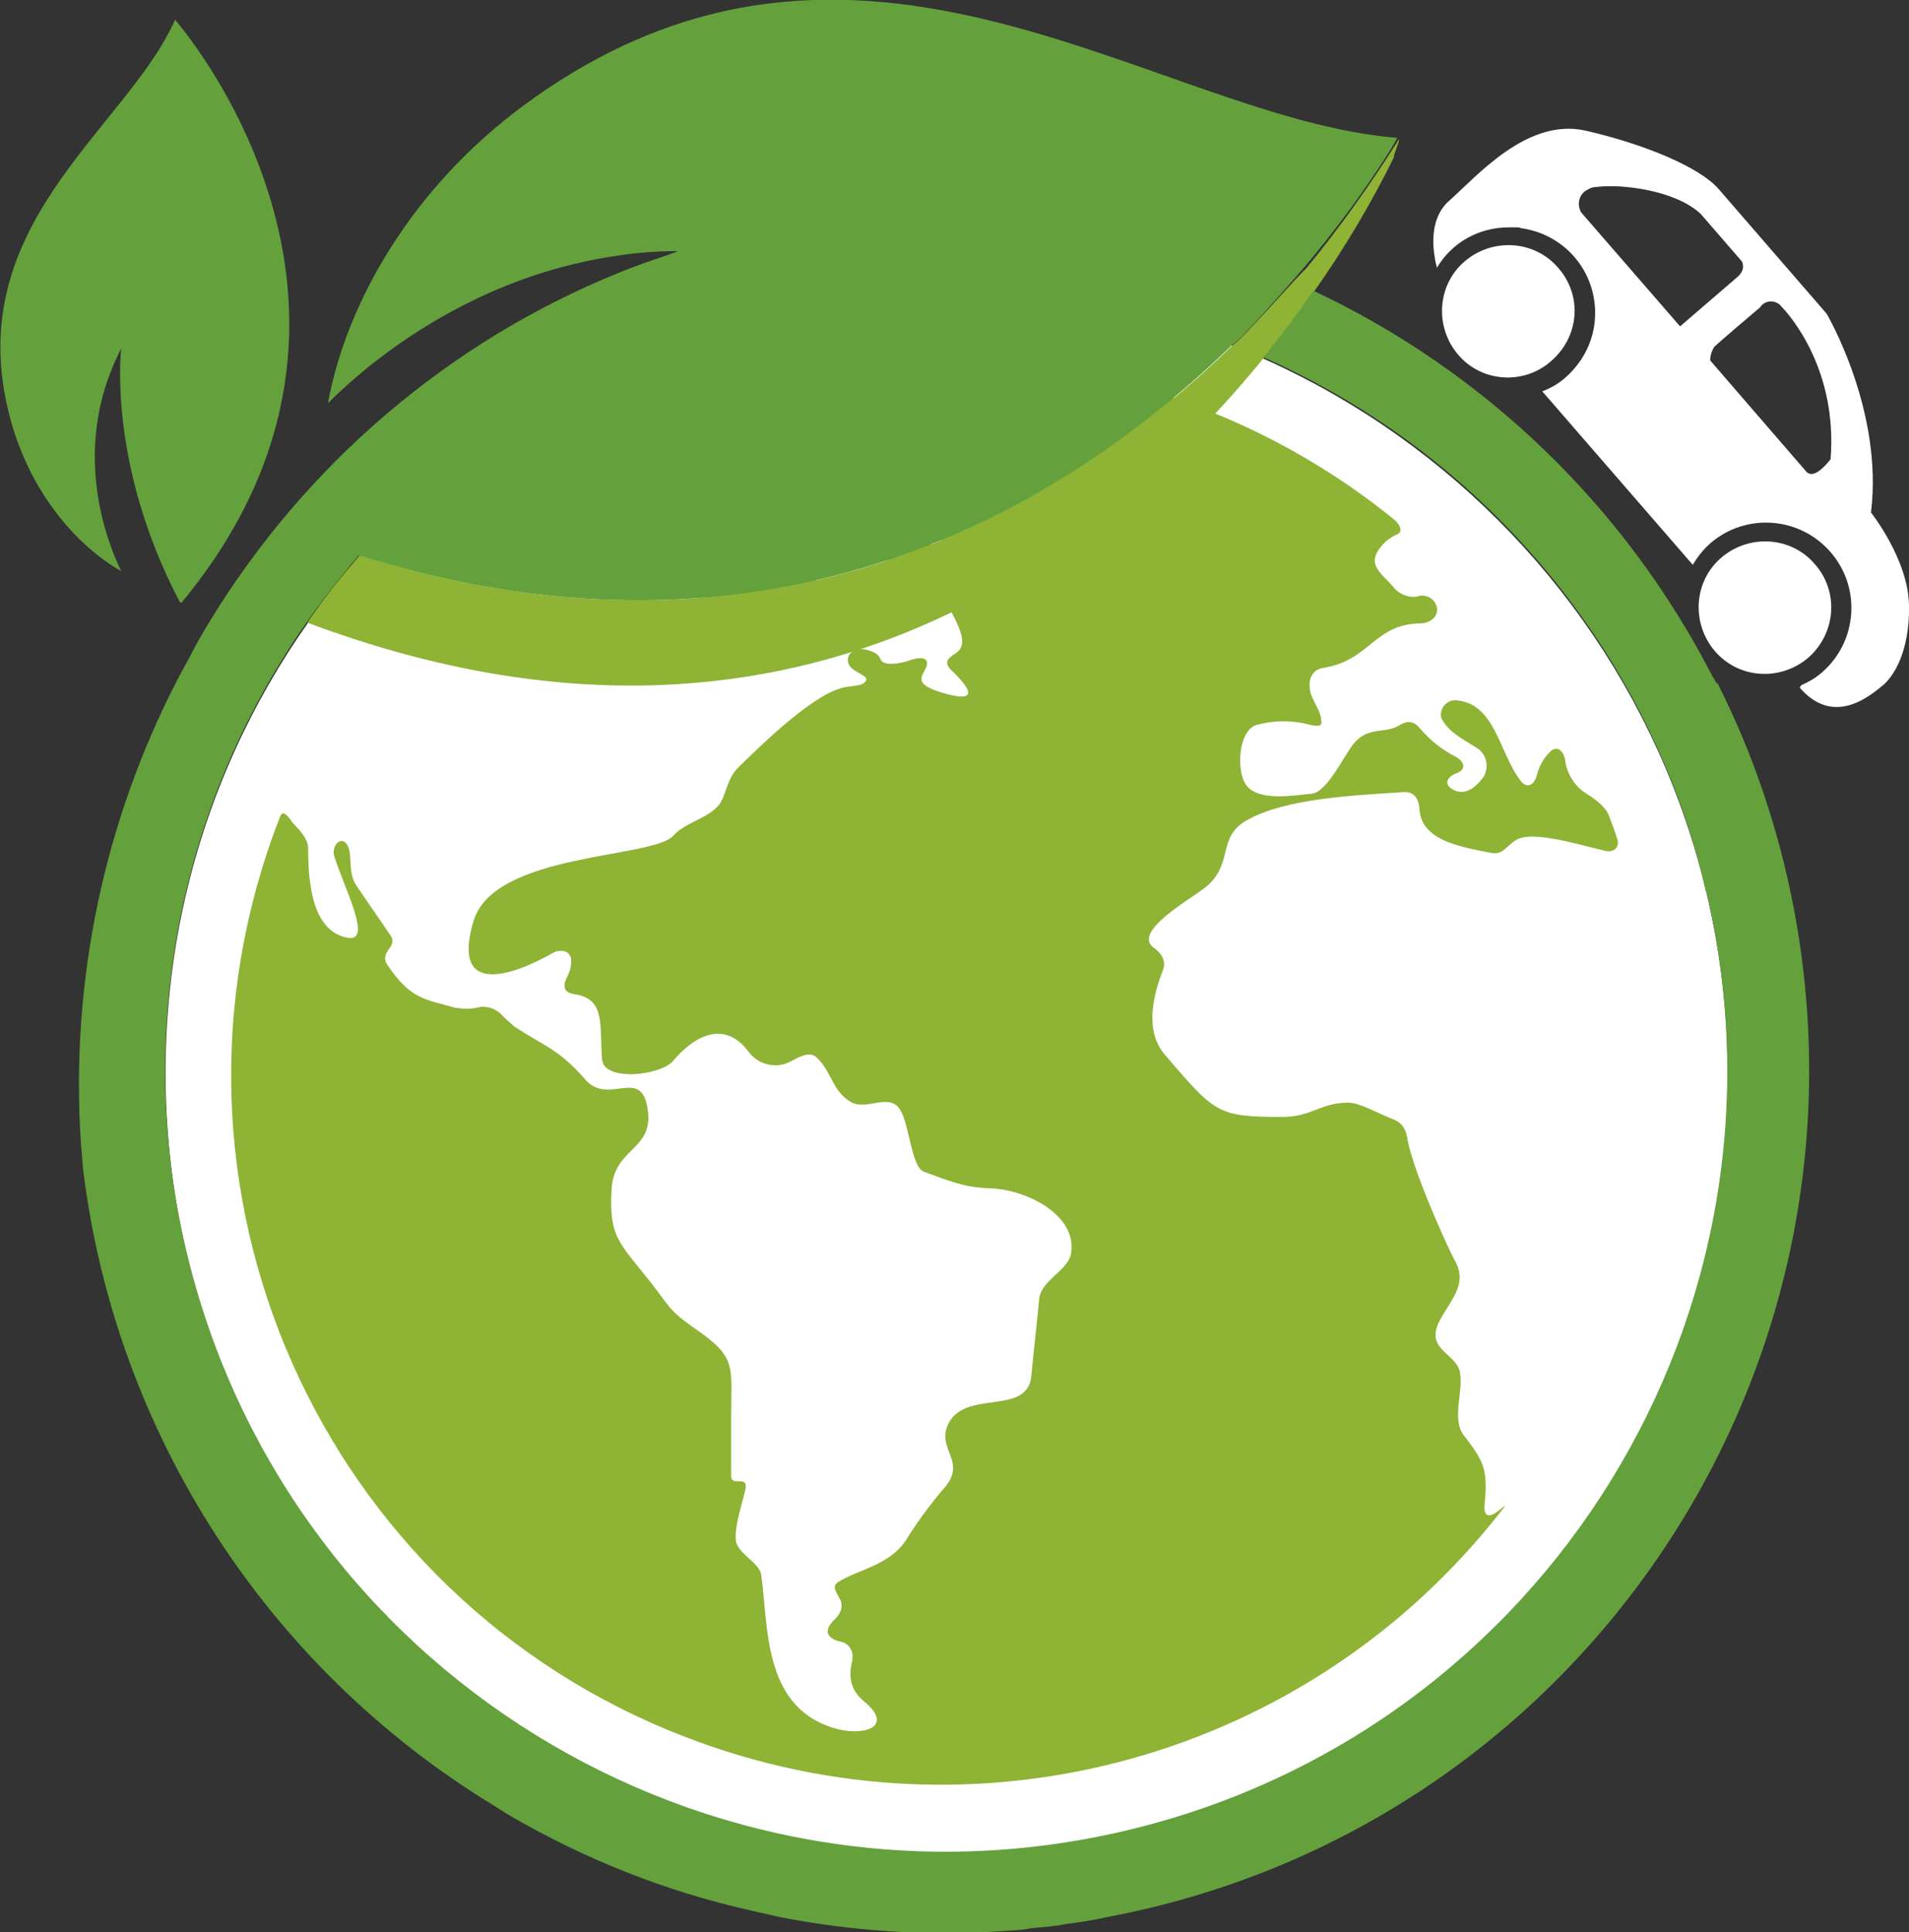
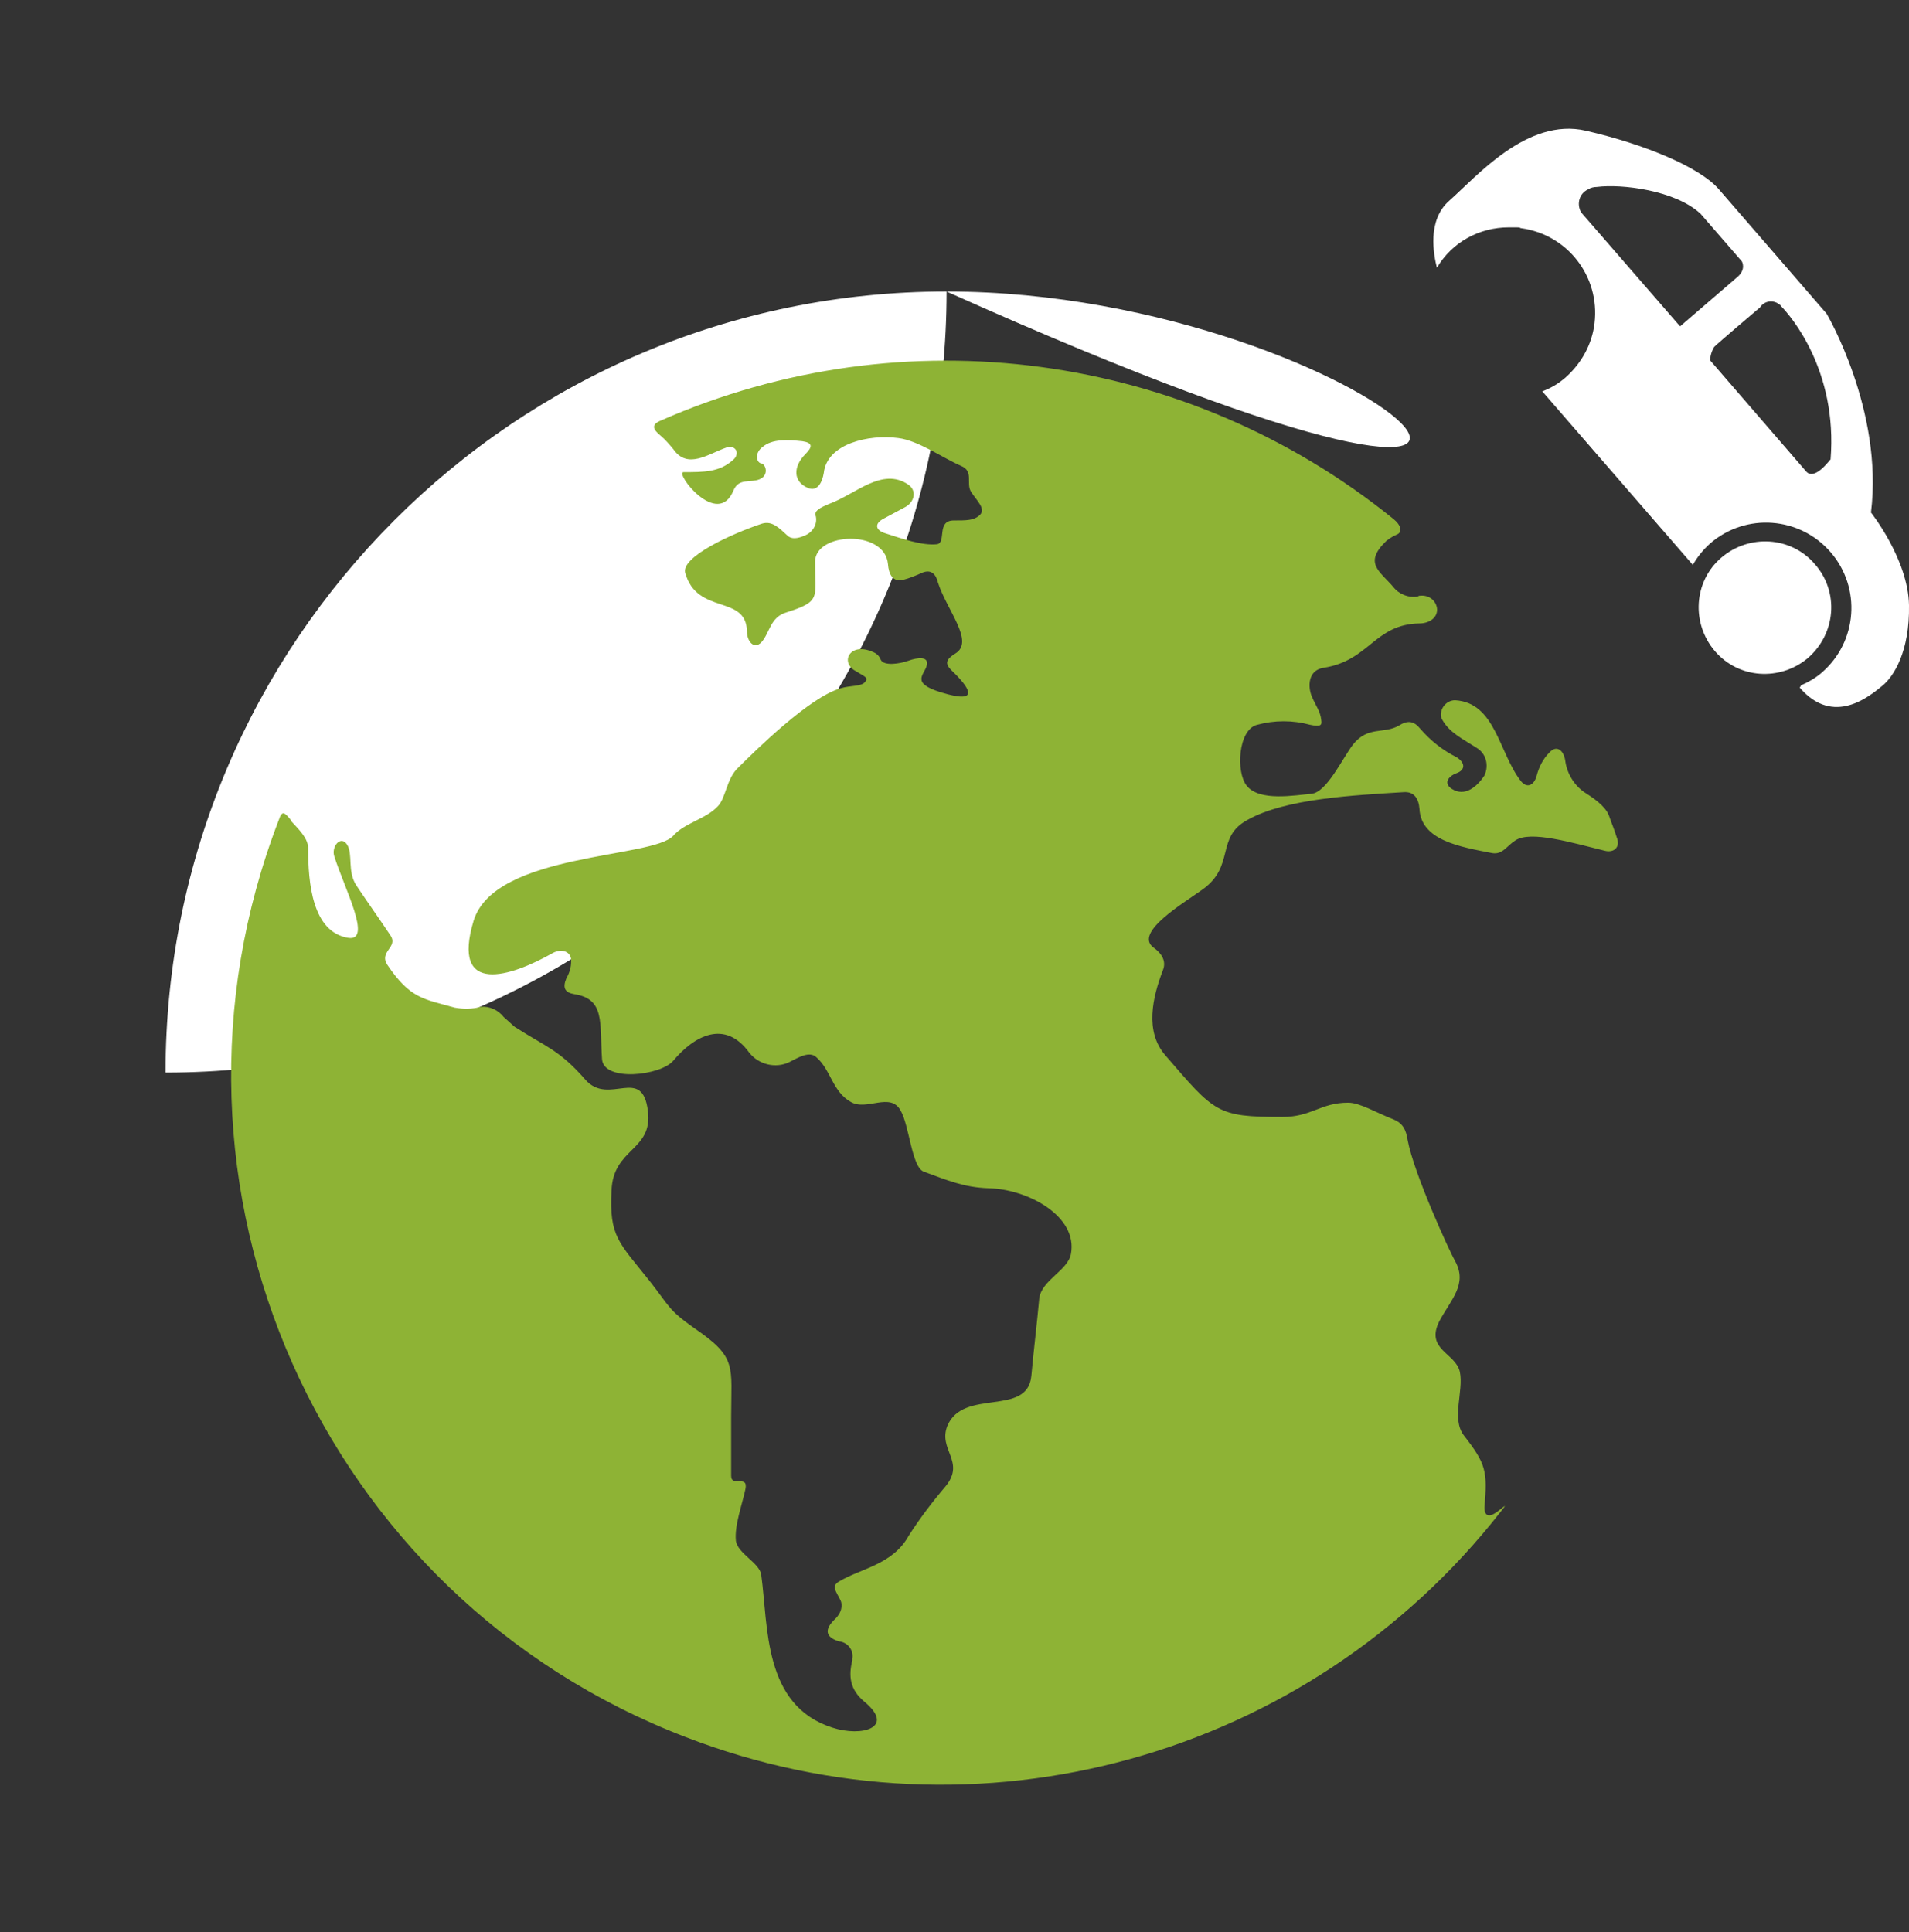
<svg xmlns="http://www.w3.org/2000/svg" version="1.1" id="Capa_1" x="0px" y="0px" viewBox="0 0 241 243.9" style="enable-background:new 0 0 241 243.9;" xml:space="preserve">
  <rect x="0" y="0" width="241" height="243.9" fill="#333333" stroke="none" />
  <style type="text/css">
	.st0{fill:#FFFFFF;}
	.st1{fill:#8EB335;}
	.st2{fill:#64A13D;}
</style>
  <g id="Layer_2">
    <g id="Artwork_Nuevo">
-       <path class="st0" d="M119.5,36.8c-54.5,0-98.6,44.2-98.6,98.6c0,54.5,44.2,98.6,98.6,98.6c54.5,0,98.6-44.1,98.6-98.6    C218,81,173.9,36.8,119.5,36.8z" />
+       <path class="st0" d="M119.5,36.8c-54.5,0-98.6,44.2-98.6,98.6c54.5,0,98.6-44.1,98.6-98.6    C218,81,173.9,36.8,119.5,36.8z" />
      <path class="st1" d="M184.8,181.2c-1.6-2.1,0-5.6-0.5-8s-4.4-2.8-2.6-6.4c1.5-2.8,3.6-4.7,2-7.6c-0.6-1-5.2-11-6-15.3    c-0.2-1.3-0.6-2.1-1.8-2.6c-2.1-0.8-4.2-2.1-5.7-2.1c-3.5,0-4.6,1.8-8.3,1.8c-8.3,0-8.5-0.5-14.8-7.8c-2.6-3-1.6-7.3-0.3-10.7    c0.5-1.2-0.2-2.2-1.2-2.9c-2.5-1.9,4-5.7,6.2-7.3c4.2-3,1.6-6.6,5.7-8.8c4.8-2.7,13.4-3.1,19.7-3.5c1.3-0.1,1.9,0.8,2,2.1    c0.2,4,5.1,4.8,9.2,5.6c1.3,0.2,1.8-0.9,2.9-1.6c1.9-1.3,7.2,0.3,11.3,1.3c1.2,0.3,2-0.5,1.5-1.7c-0.3-1-0.7-1.9-1-2.8    c-0.5-1.2-2-2.2-3.1-2.9c-1.3-0.9-2.2-2.4-2.4-4c-0.2-1.3-1.1-2-2-1c-0.8,0.8-1.3,1.8-1.6,2.9c-0.3,1.2-1.2,1.7-2,0.7    c-2.8-3.6-3.2-9.9-8.3-10.2c-0.9,0-1.7,0.7-1.8,1.7c0,0.3,0,0.5,0.2,0.8c0.9,1.6,2.6,2.4,4.3,3.5c1.2,0.7,1.6,2.2,1,3.5    c-1,1.5-2.5,2.7-4.1,1.7c-1.1-0.7-0.5-1.6,0.6-2s1.1-1.3,0-2c-1.8-0.9-3.3-2.1-4.6-3.6c-0.8-1-1.6-1.1-2.7-0.4    c-1.9,1.1-3.9,0-5.8,2.4c-1.3,1.7-3.3,6-5.2,6.2c-2.2,0.2-6.6,1-8.2-1c-1.4-1.7-1.1-7.1,1.3-7.7c2.2-0.6,4.5-0.6,6.7,0    c1.4,0.3,1.5,0,1.4-0.6c-0.1-1.1-0.7-1.8-1.2-3s-0.5-3.3,1.5-3.6c5.8-0.9,6.4-5.5,12.1-5.6c1.3,0,2.4-0.8,2.2-2    c-0.2-1-1.1-1.6-2.1-1.5c-0.1,0-0.2,0-0.3,0.1c-1.2,0.2-2.4-0.3-3.1-1.2c-1.7-2-3.8-3-0.9-5.8c0.4-0.3,0.8-0.6,1.3-0.8    c0.8-0.3,0.6-1.2-0.4-2c-26.1-21.1-61.8-25.9-92.5-12.4c-1.2,0.5-1,1.1,0,1.9c0.6,0.5,1.1,1.1,1.6,1.7c1.8,2.6,4.4,0.6,6.7-0.2    c1.2-0.4,1.8,0.8,0.8,1.6c-1.7,1.5-3.6,1.5-6.2,1.5c-1.2,0,4.3,7.2,6.3,2.3c0.7-1.6,2.1-0.9,3.3-1.4s0.8-1.9,0.2-2    s-0.9-1.3,0.2-2.1c1.2-1,3.1-0.9,5-0.7c1.3,0.2,1.3,0.7,0.4,1.6c-1.6,1.6-1.6,3.5,0.3,4.3c1.2,0.5,1.8-0.7,2-1.9    c0.4-3.7,5.7-4.9,9.4-4.4c2.5,0.3,5.6,2.5,7.9,3.5c1.7,0.7,0.6,2.2,1.3,3.3s2,2.2,1,3c-0.7,0.6-1.6,0.6-3.2,0.6    c-2.2,0-0.9,2.8-2.1,3c-1.9,0.2-4.4-0.7-6.6-1.4c-1.2-0.4-1.3-1.2-0.2-1.8l2.8-1.5c1.1-0.6,1.5-2,0.4-2.8c-3.3-2.3-6.7,1.2-10,2.4    c-1.2,0.5-2,0.9-1.7,1.6c0.2,1-0.4,2-1.4,2.4c-0.9,0.4-1.7,0.5-2.2,0c-1-0.9-1.9-1.9-3.2-1.5c-3.9,1.3-10.2,4.2-9.7,6.2    c1.5,5.4,7.7,2.7,7.8,7.4c0,1.3,0.9,2.3,1.8,1.4c1.1-1.2,1.1-3.2,3.2-3.8c4.4-1.4,3.6-1.8,3.6-6.4c0-3.7,8.8-4.1,9.2,0.3    c0.1,1.3,0.6,2.3,1.9,2c0.8-0.2,1.5-0.5,2.2-0.8c1.2-0.6,1.9-0.1,2.2,1.1c1.1,3.5,4.7,7.5,2.2,9c-1.1,0.7-1.4,1.2-0.5,2.1    c2.2,2.1,3.9,4.4-1.3,2.8c-3.9-1.2-2.1-2.2-1.8-3.4s-1.2-1-2.3-0.6s-3.1,0.7-3.5-0.1c-0.2-0.5-0.5-0.8-1-1    c-2.9-1.3-4.2,1.3-2.2,2.4c1.1,0.7,1.7,0.8,1.2,1.4s-1.9,0.4-3.1,0.8c-3.9,1.1-10.7,7.8-13.1,10.2c-1.3,1.4-1.4,3.7-2.4,4.7    c-1.5,1.6-4.2,2.1-5.6,3.7c-2.6,2.9-22.5,2.1-25.2,10.7c-2.9,9.6,4.7,7.1,10,4.1c1.1-0.6,2.4-0.2,2.3,1.1c0,0.7-0.2,1.4-0.6,2.1    c-0.5,1.2-0.2,1.8,1,2c3.9,0.6,3.2,3.6,3.5,8.2c0.2,2.9,7.4,2.1,9,0.2c2.6-3.1,6.5-5.3,9.6-1c1.2,1.5,3.3,2,5,1.2    c1.2-0.6,2.6-1.5,3.5-0.6c1.8,1.6,2,4.3,4.3,5.6c2,1.2,5-1.3,6.3,1.1c1.1,1.9,1.4,7.1,2.9,7.7c3,1.1,5.1,2,8.2,2.1    c4.9,0.1,11.3,3.5,10.4,8.3c-0.4,2.1-3.7,3.3-4,5.6c-0.3,3.3-0.7,6.5-1,9.8c-0.5,5.2-8.6,1.5-10.6,6.3c-1.2,3,2.3,4.5-0.2,7.6    c-1.7,2-3.3,4.1-4.7,6.3c-2,3.6-6,4.1-8.7,5.7c-1.1,0.6-0.5,1.2,0.1,2.4c0.3,0.6,0.2,1.6-0.8,2.5c-1.5,1.5-0.7,2.3,0.6,2.7    c1.1,0.1,1.9,1.1,1.7,2.2c0,0.1,0,0.2,0,0.2c-0.5,2-0.3,3.7,1.5,5.2c4,3.3-0.3,4.5-4,3.3c-8.8-2.8-8.1-12.8-9-19.3    c-0.2-1.5-3-2.7-3.2-4.3c-0.2-1.9,0.8-4.6,1.2-6.5s-1.8-0.2-1.8-1.7v-7.4c0-6.5,0.8-7.5-4.6-11.2c-3.4-2.4-3.1-2.7-5.7-6    c-3.9-4.9-5.1-5.6-4.8-11.4c0.2-5.4,5.2-5,4.6-10c-0.7-5.9-4.9-0.6-7.9-4c-3.3-3.8-5.1-4.2-8.8-6.6c-0.1,0-0.8-0.7-1.5-1.3    c-0.7-0.9-1.8-1.4-2.9-1.3c-1.1,0.3-2.2,0.3-3.3,0.1c-3.9-1.1-5.6-1.1-8.5-5.4c-1.1-1.7,1.4-2.2,0.4-3.7c-1.4-2.1-2.9-4.2-4.3-6.3    c-1.2-1.8-0.4-4-1.2-5.2s-2,0.3-1.6,1.5c1.3,4.1,4.8,10.7,1.8,10.3c-4.6-0.7-5.1-7-5.1-11.3c0-1.3-1.2-2.4-2.1-3.4l-0.1-0.2    c-0.8-1-1.1-1.2-1.5,0c-17.8,46.2,5.2,98.1,51.4,115.8c36.8,14.2,78.5,2.6,102.8-28.4c0.8-1,0.8-1-0.2-0.2s-1.8,0.9-1.8-0.4    C187.8,185.7,187.6,184.8,184.8,181.2z" />
-       <path class="st2" d="M15.3,44c0,0-1.8,14.5,7.4,32l0.2,0.1C54,38.6,22.1,2.5,22.1,2.5c-6.2,14-28,26.3-20.5,51.4    c2.6,8.6,8.1,15,13.7,18.2C14,69.4,8.5,57.1,15.3,44z" />
-       <path class="st1" d="M155.8,43.4c-21,20.5-58,43.2-110.4,26.7c-0.3,0.4-0.7,0.8-1,1.2c-2,2.3-3.9,4.8-5.6,7.3    c61,22.9,100.5-8.5,120.8-33.5c2.4-2.9,4.4-5.7,6.3-8.3c3.8-5.4,7.2-11.1,10.1-17c-0.2,0,0.8-2.2,0.6-2.2    c-3.6,5.7-7.5,11.2-11.8,16.4C164.3,34.3,156.2,43.5,155.8,43.4z" />
-       <path class="st2" d="M216.7,86.3c-0.1-0.3-0.3-0.6-0.5-0.9c-11-21.4-28.7-38.5-50.4-48.7c-1.8,2.6-3.9,5.5-6.3,8.4    c22.8,10.1,40.8,28.4,50.6,51.3c2.2,5.1,4,10.5,5.2,15.9c0,0.1,0,0.2,0.1,0.2c12.5,53-20.3,106.1-73.3,118.6S36,210.8,23.5,157.8    c-6-25.3-1.7-51.9,11.8-74c1.1-1.8,2.2-3.5,3.4-5.2c1.8-2.6,3.7-5,5.6-7.3c0.3-0.4,0.7-0.8,1-1.2c52.5,16.5,89.4-6.2,110.4-26.7    c0.4,0.2,8.4-9,8.9-9.6c3.8-4.5,7.3-9.2,10.5-14.2c0.9-1.4,1.3-2.2,1.3-2.2c-30.4-2.4-67.9-35.1-110-4.3    c-14.4,10.5-22.7,25.2-25,37.8c3.2-3.2,16.4-15.7,36.4-18.6c2.5-0.4,5.1-0.6,7.7-0.6l-0.1,0.1c-0.9,0.3-1.7,0.6-2.6,0.9    c-1.5,0.5-3.1,1.1-4.6,1.7c-21.5,8.7-39.6,24.2-51.7,44c-0.6,1-1.2,2-1.8,3.1c-0.3,0.6-0.6,1.1-0.9,1.7c-0.5,0.9-0.9,1.7-1.4,2.6    c-9.3,18-13.5,38.1-12.2,58.3c0.1,1.2,0.2,2.4,0.3,3.6c4.1,33.2,23.2,62.8,51.8,80.2l1.9,1.2c9.6,5.6,19.9,9.7,30.7,12.1    c1.2,0.3,2.3,0.5,3.5,0.8c9.2,1.8,18.6,2.4,27.9,1.8c1.1-0.1,2.3-0.1,3.4-0.3s2.3-0.2,3.5-0.4c0.4,0,0.8-0.1,1.2-0.2    c1.8-0.2,3.6-0.5,5.4-0.9c59-11.1,97.8-68,86.7-127.1c-1.9-10-5.1-19.6-9.7-28.7L216.7,86.3z" />
      <path class="st0" d="M229.1,71.2c-3-3.5-8.3-3.8-11.8-0.8c-3.5,3-3.8,8.3-0.8,11.8c3,3.5,8.2,3.8,11.7,0.9    C231.8,80,232.2,74.7,229.1,71.2C229.1,71.2,229.1,71.2,229.1,71.2z" />
-       <path class="st0" d="M196.7,33.8c-3-3.5-8.3-3.8-11.8-0.8c-3.5,3-3.8,8.3-0.8,11.8c3,3.5,8.3,3.8,11.7,0.8    C199.4,42.5,199.8,37.3,196.7,33.8z" />
      <path class="st0" d="M241,76.4c-0.1-5.8-4.8-11.7-4.8-11.7c1.6-12.9-5.6-25.1-5.6-25.1L217,23.9c-2.4-2.8-9.4-5.7-16.8-7.4    s-13.8,5.8-17.2,8.8c-2.9,2.5-2,6.9-1.6,8.5c1.9-3.2,5.3-5.1,9.1-5.1h0.4c0.2,0,0.4,0,0.6,0c0.2,0,0.3,0,0.5,0.1    c5.9,0.8,10,6.1,9.3,12c-0.3,2.6-1.6,5-3.6,6.8c-0.9,0.8-1.9,1.4-3,1.8l19,21.9c0.6-1,1.3-1.9,2.2-2.7c4.5-3.9,11.3-3.4,15.2,1.1    c3.9,4.5,3.4,11.3-1.1,15.2c-0.8,0.7-1.7,1.2-2.6,1.6c-0.1,0.1-0.1,0.2-0.2,0.3c4.3,5,8.9,1,10.4-0.2S241.1,82.2,241,76.4z     M212.1,41.2l-12.5-14.4c-0.6-1.1-0.2-2.4,0.9-2.9c0.3-0.2,0.7-0.3,1.1-0.3c3.1-0.4,9.9,0.4,13.1,3.4l5.2,6c0,0,0.6,1-0.6,2    L212.1,41.2z M228,59.5l-12.1-14c0-0.6,0.2-1.2,0.5-1.7c0.6-0.6,5.8-5,5.8-5c0.5-0.8,1.6-1,2.4-0.4c0.1,0.1,0.2,0.1,0.2,0.2    c1.3,1.3,7.2,8.2,6.3,19.4C231.1,57.9,229.1,60.8,228,59.5z" />
    </g>
  </g>
</svg>